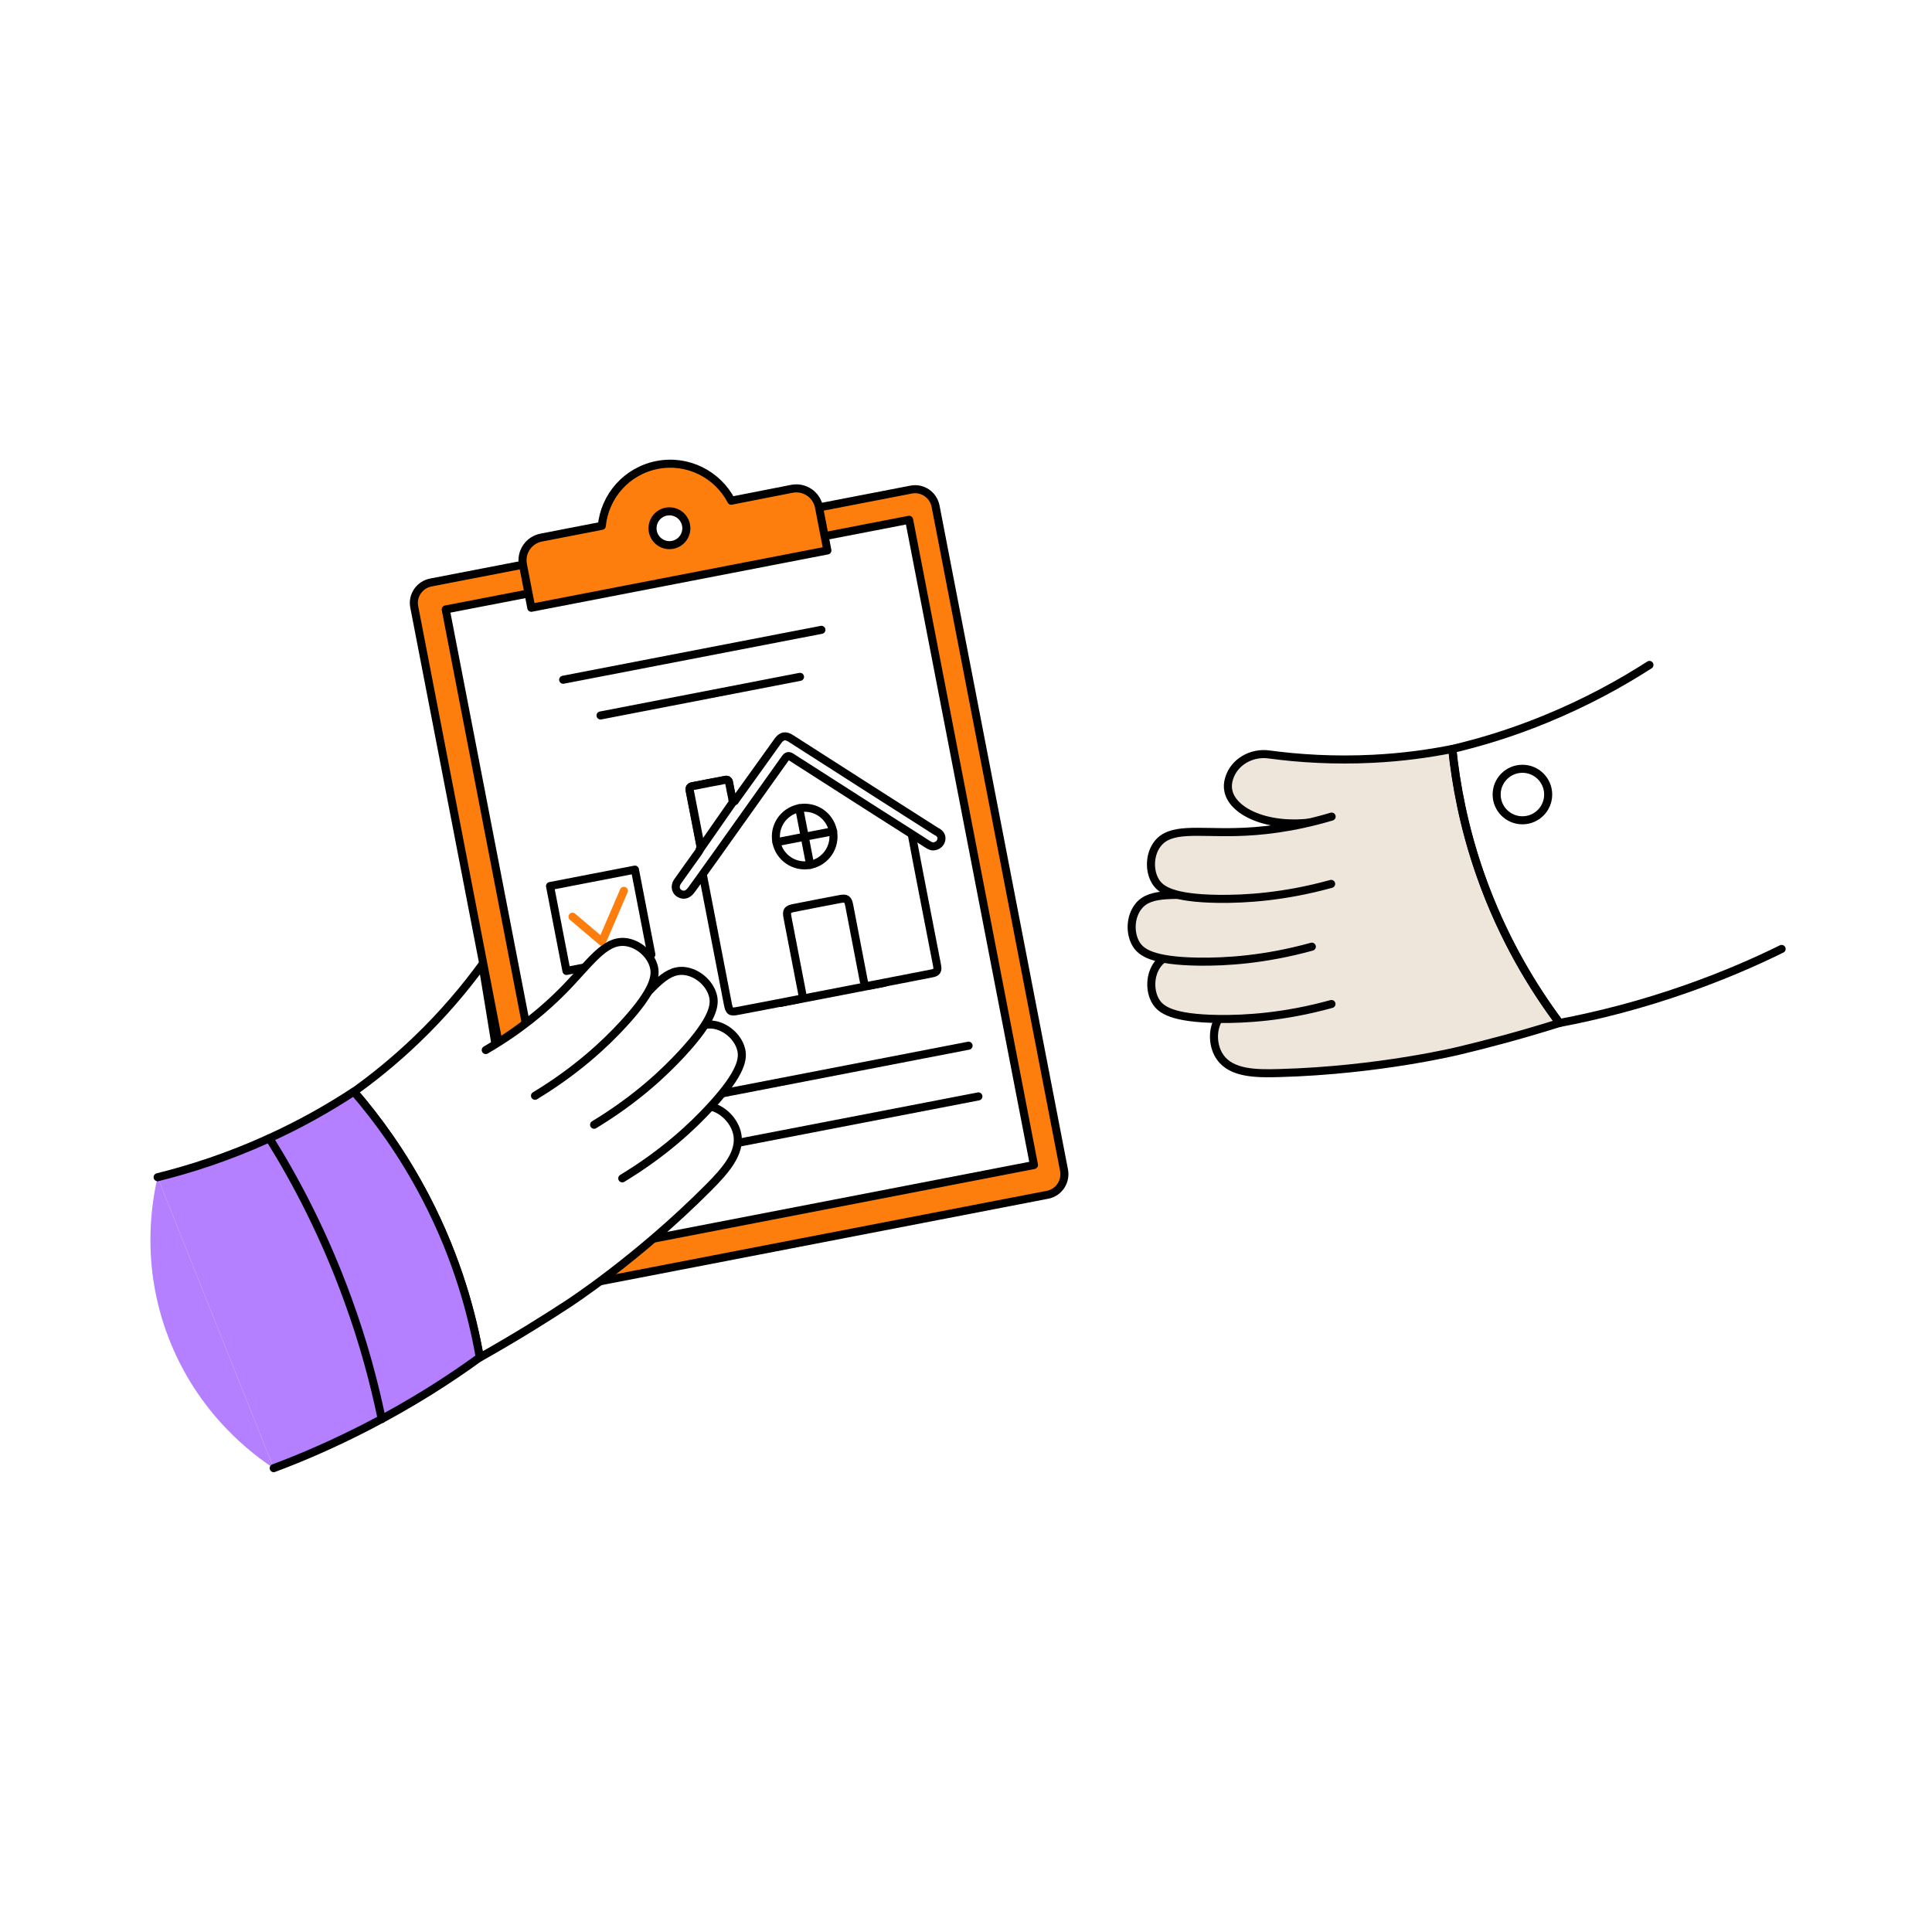
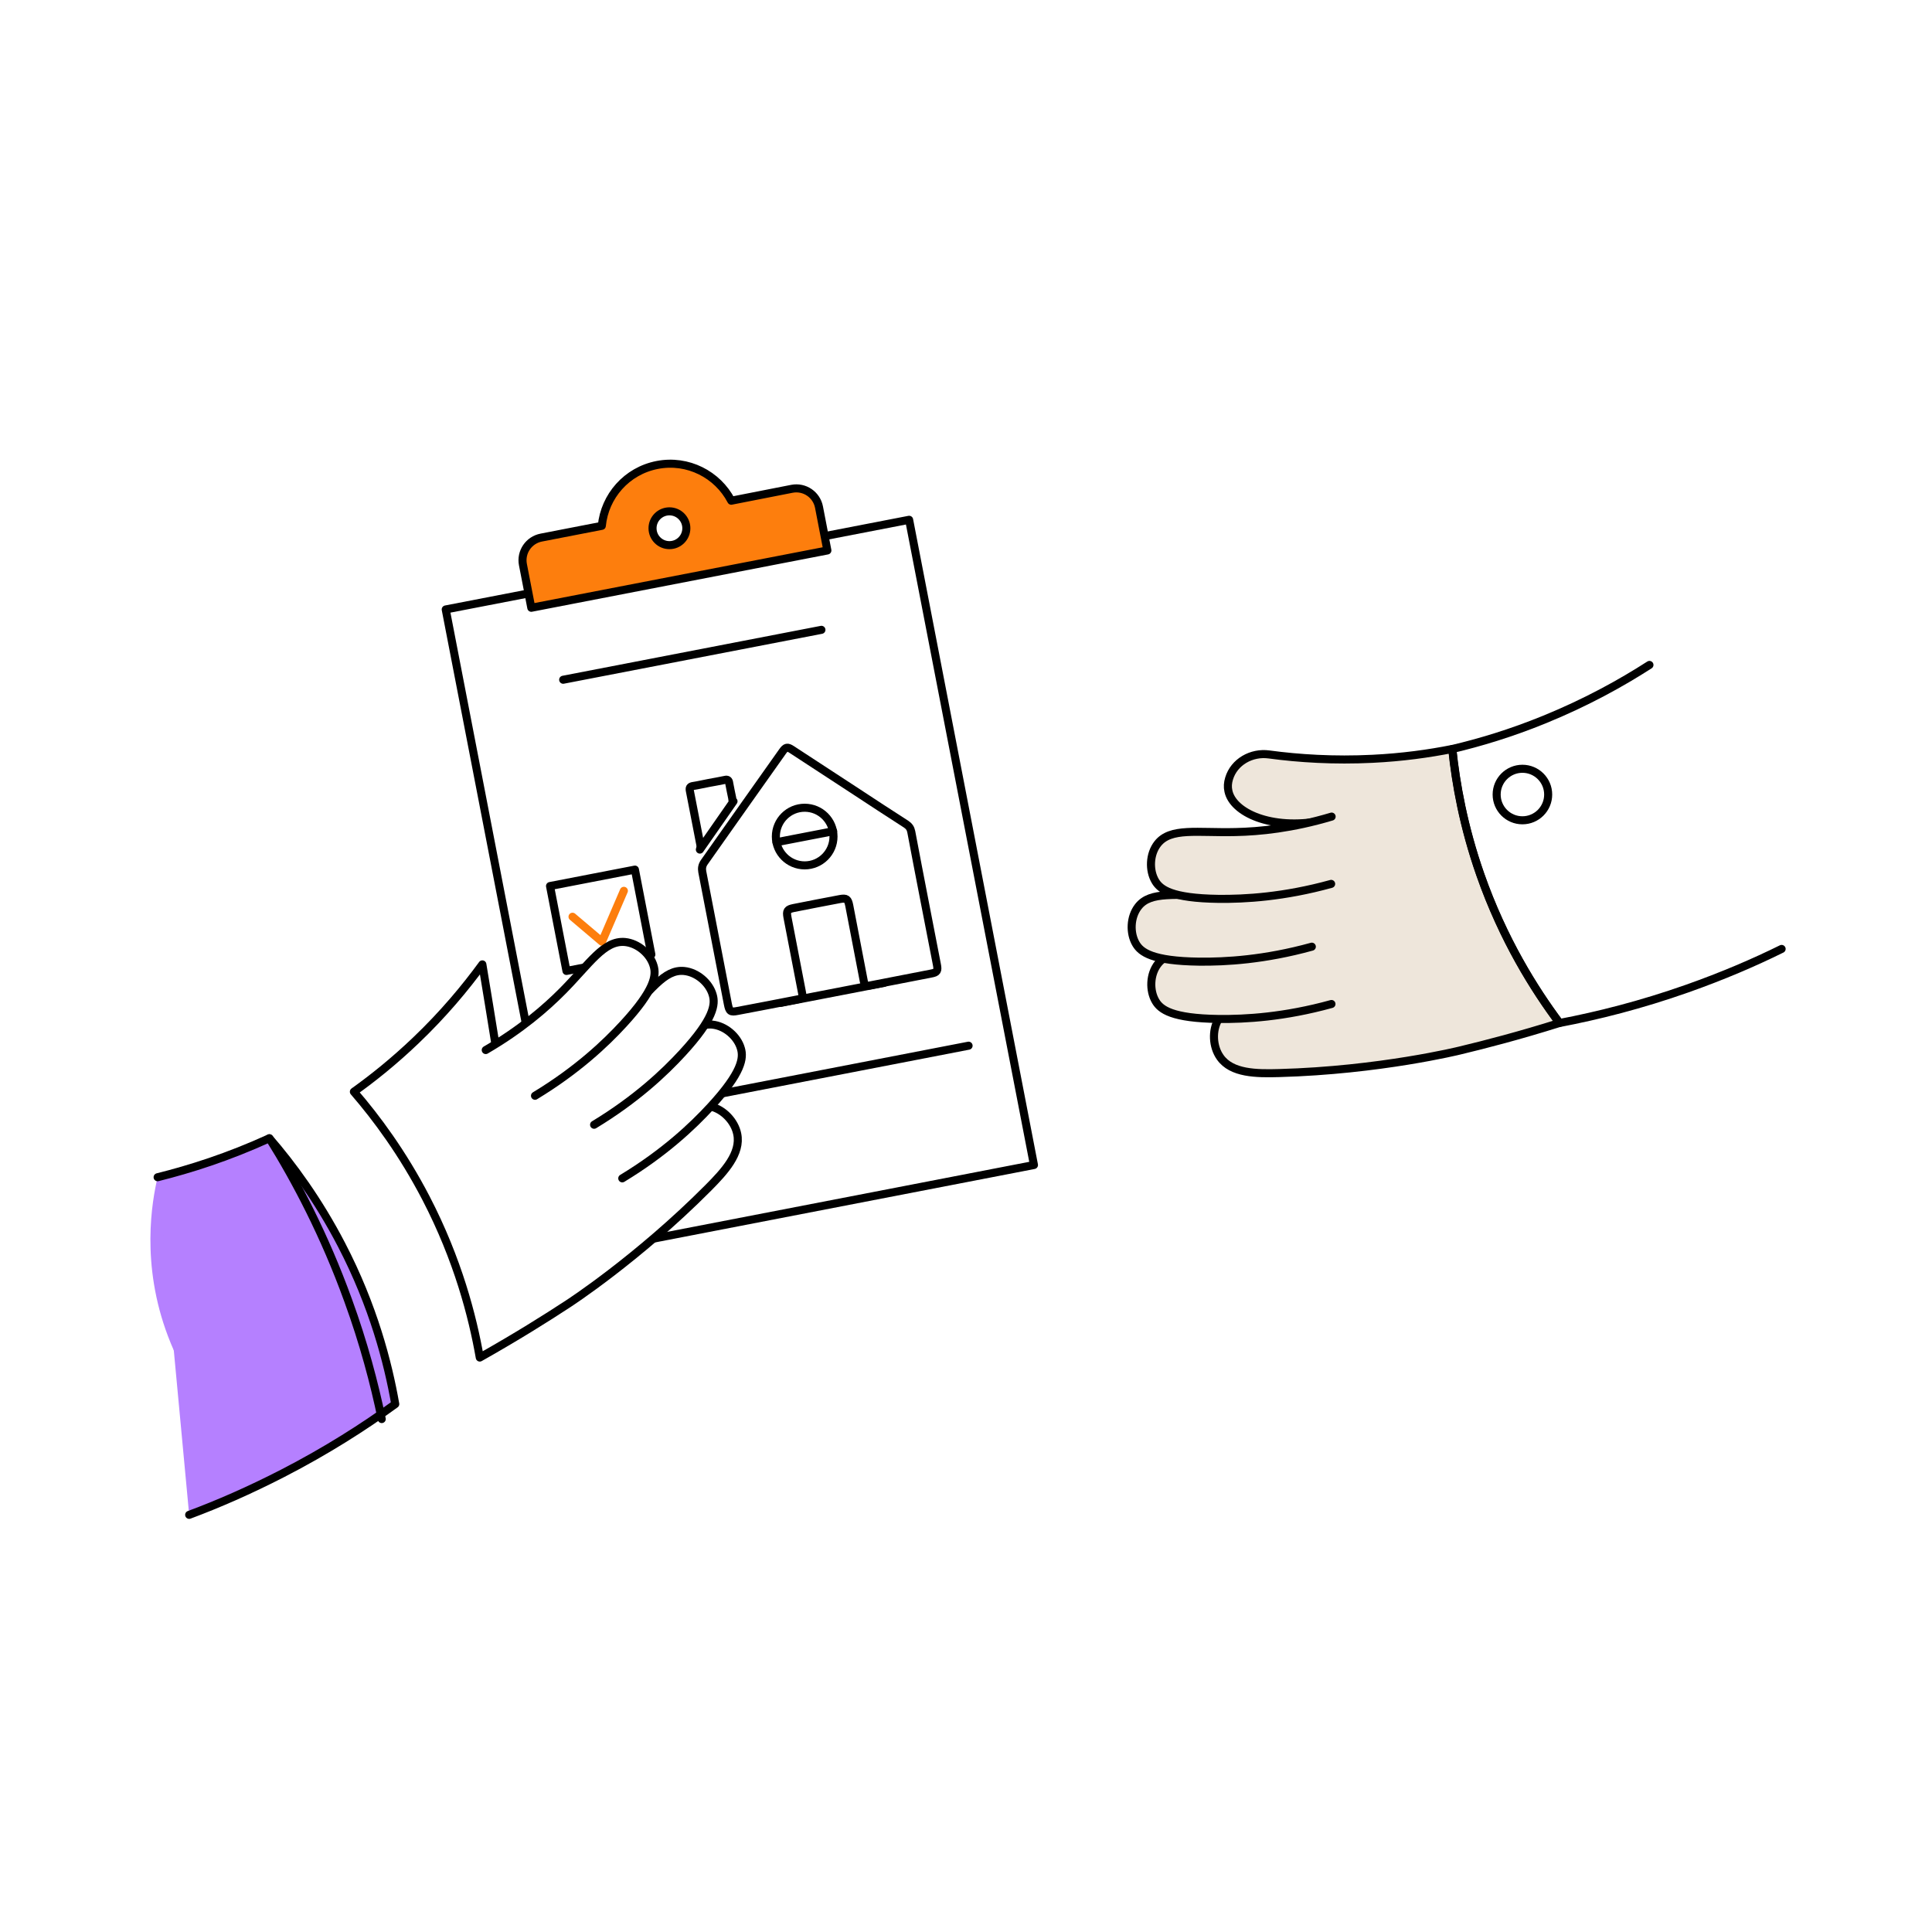
<svg xmlns="http://www.w3.org/2000/svg" id="probate-svg" viewBox="0 0 120 120" role="img" aria-label="Illustration of a probate">
  <style type="text/css">
		#probate-svg .st0 {
			fill: #eee6db;
			stroke: #000000;
			stroke-width: 0.5;
			stroke-linecap: round;
			stroke-linejoin: round;
			stroke-miterlimit: 10;
		}
		#probate-svg .st1 {
			fill: #ffffff;
			stroke: #000000;
			stroke-width: 0.5;
			stroke-linecap: round;
			stroke-linejoin: round;
			stroke-miterlimit: 10;
		}
		#probate-svg .st2 {
			fill: none;
			stroke: #000000;
			stroke-width: 0.5;
			stroke-linecap: round;
			stroke-linejoin: round;
			stroke-miterlimit: 10;
		}
		#probate-svg .st3 {
			stroke: #000000;
			stroke-width: 0.5;
			stroke-linecap: round;
			stroke-linejoin: round;
			stroke-miterlimit: 10;
		}
		#probate-svg .st4 {
			fill: #fd7e0d;
			stroke: #000000;
			stroke-width: 0.5;
			stroke-linecap: round;
			stroke-linejoin: round;
			stroke-miterlimit: 10;
		}
		#probate-svg .st5 {
			fill: url(#SVGID_1_);
			stroke: #000000;
			stroke-width: 0.5;
			stroke-linecap: round;
			stroke-linejoin: round;
			stroke-miterlimit: 10;
		}

		#probate-svg .st6 {
			fill: url(#SVGID_00000127766466873252754380000007847615475564104366_);
			stroke: #000000;
			stroke-width: 0.5;
			stroke-linecap: round;
			stroke-linejoin: round;
			stroke-miterlimit: 10;
		}
		#probate-svg .st7 {
			fill: #b580ff;
		}
		#probate-svg .st8 {
			fill: none;
			stroke: #fd7e0d;
			stroke-width: 0.5;
			stroke-linecap: round;
			stroke-linejoin: round;
			stroke-miterlimit: 10;
		}
		#probate-svg .st9 {
			fill: #b580ff;
			stroke: #000000;
			stroke-width: 0.5;
			stroke-linecap: round;
			stroke-linejoin: round;
			stroke-miterlimit: 10;
		}
		#probate-svg .st10 {
			fill: #ffffff;
			stroke: #050505;
			stroke-width: 0.5;
			stroke-linecap: round;
			stroke-linejoin: round;
			stroke-miterlimit: 10;
		}
		#probate-svg .st11 {
			fill: none;
			stroke: #050505;
			stroke-width: 0.5;
			stroke-linecap: round;
			stroke-linejoin: round;
			stroke-miterlimit: 10;
		}
		#probate-svg .st12 {
			fill: none;
		}
		#probate-svg .st13 {
			fill: #050505;
		}
		#probate-svg .st14 {
			stroke: #000000;
			stroke-width: 0.3;
			stroke-linecap: round;
			stroke-linejoin: round;
			stroke-miterlimit: 10;
		}
		#probate-svg .st15 {
			fill: #ffffff;
		}
		#probate-svg .st16 {
			fill: #fd7e0d;
		}
		#probate-svg .st17 {
			fill: #b480fe;
		}
	</style>
  <g>
    <path class="st7" d="M9.79,73.12c2.4,6.02,4.81,12.05,7.21,18.07c-1.24-0.81-4.73-3.34-6.56-8.18C8.73,78.52,9.44,74.6,9.79,73.12z   " />
    <g>
-       <path class="st4" d="M65.06,74.21l-29.83,5.77c-0.7,0.14-1.38-0.32-1.52-1.03l-7.98-41.25c-0.14-0.7,0.32-1.38,1.03-1.52    l29.83-5.77c0.7-0.14,1.38,0.32,1.52,1.03l7.98,41.25C66.22,73.4,65.76,74.08,65.06,74.21z" />
      <rect x="31.28" y="34.7" transform="matrix(0.982 -0.19 0.19 0.982 -9.625 9.722)" class="st1" width="29.31" height="40.81" />
      <path class="st4" d="M45.42,31.1c-0.85-1.63-2.7-2.59-4.6-2.22c-1.9,0.37-3.26,1.94-3.44,3.78l-3.76,0.73    c-0.78,0.15-1.29,0.9-1.14,1.68L33,37.75l18.39-3.56l-0.52-2.69c-0.15-0.78-0.9-1.29-1.68-1.14L45.42,31.1z" />
      <circle class="st1" cx="41.58" cy="32.81" r="1.05" />
-       <line class="st1" x1="49.69" y1="42.04" x2="37.3" y2="44.44" />
      <line class="st1" x1="34.98" y1="42.22" x2="51.02" y2="39.12" />
      <g>
        <rect x="34.61" y="54.47" transform="matrix(0.982 -0.19 0.19 0.982 -10.173 8.12)" class="st1" width="5.37" height="5.37" />
        <path class="st8" d="M35.56,56.94c0.61,0.52,1.22,1.03,1.83,1.55c0.45-1.05,0.91-2.11,1.36-3.16" />
        <g id="F9boGy.tif">
          <g>
            <g>
              <rect x="47.83" y="55.75" transform="matrix(0.982 -0.19 0.19 0.982 -10.221 10.772)" class="st1" width="6.56" height="5.97" />
              <path class="st1" d="M57.39,55.78c0.27,1.37,0.53,2.75,0.8,4.12c0.08,0.4,0.03,0.5-0.36,0.57c-1.27,0.25-2.53,0.49-3.8,0.74        c-0.25,0.05-0.34-0.05-0.38-0.28c-0.3-1.56-0.6-3.12-0.9-4.68c-0.08-0.41-0.17-0.48-0.57-0.41c-0.96,0.18-1.93,0.37-2.89,0.56        c-0.39,0.08-0.45,0.18-0.38,0.57c0.3,1.55,0.6,3.1,0.9,4.66c0.07,0.37,0.06,0.38-0.3,0.45c-1.23,0.24-2.46,0.48-3.69,0.71        c-0.45,0.09-0.52,0.03-0.61-0.42c-0.53-2.74-1.06-5.48-1.59-8.22c-0.04-0.22-0.01-0.4,0.12-0.59        c0.87-1.22,1.72-2.45,2.59-3.67c0.76-1.07,1.52-2.15,2.28-3.22c0.19-0.27,0.3-0.29,0.56-0.12c1.34,0.87,2.67,1.75,4.01,2.62        c1.03,0.68,2.06,1.35,3.1,2.02c0.18,0.12,0.28,0.26,0.32,0.47C56.86,53.06,57.13,54.42,57.39,55.78z" />
-               <path class="st1" d="M58.46,52.19c-0.06,0.22-0.24,0.36-0.48,0.38c-0.15,0.01-0.26-0.07-0.38-0.14        c-0.32-0.2-0.65-0.42-0.98-0.63c-0.73-0.46-1.46-0.93-2.2-1.4c-1.76-1.13-3.52-2.25-5.28-3.38c-0.17-0.11-0.27-0.06-0.38,0.1        c-1.1,1.55-2.21,3.1-3.31,4.65c-0.6,0.85-1.21,1.7-1.82,2.55c-0.22,0.31-0.44,0.62-0.67,0.93c-0.19,0.27-0.4,0.37-0.63,0.3        c-0.36-0.11-0.47-0.49-0.23-0.82c0.42-0.6,0.85-1.19,1.27-1.78c0.04-0.05,0.07-0.11,0.09-0.17c0.04-0.11,0.05-0.22,0.02-0.35        c-0.22-1.1-0.42-2.2-0.64-3.29c-0.04-0.2,0-0.28,0.2-0.31c0.33-0.05,0.65-0.13,0.98-0.19c0.33-0.06,0.67-0.12,1-0.19        c0.16-0.04,0.24,0.02,0.26,0.19c0.06,0.31,0.12,0.63,0.19,0.95c0.01,0.07-0.01,0.16,0.08,0.19c0.1,0.02,0.12-0.08,0.17-0.14        c0.51-0.71,1.02-1.42,1.53-2.13c0.36-0.49,0.7-0.99,1.06-1.48c0.24-0.34,0.49-0.38,0.83-0.15c1.84,1.18,3.68,2.36,5.53,3.54        c1.16,0.74,2.32,1.48,3.48,2.22C58.42,51.76,58.52,51.97,58.46,52.19z" />
              <circle class="st1" cx="49.98" cy="51.96" r="1.79" />
-               <line class="st2" x1="50.32" y1="53.72" x2="49.64" y2="50.2" />
              <line class="st2" x1="51.75" y1="51.63" x2="48.23" y2="52.31" />
              <path class="st1" d="M43.47,52.77c0.04-0.11,0.05-0.22,0.02-0.35c-0.22-1.1-0.42-2.2-0.64-3.29c-0.04-0.2,0-0.28,0.2-0.31        c0.33-0.05,0.65-0.13,0.98-0.19c0.33-0.06,0.67-0.12,1-0.19c0.16-0.04,0.24,0.02,0.26,0.19c0.06,0.31,0.12,0.63,0.19,0.95        c0.01,0.07-0.01,0.16,0.08,0.19C44.87,50.76,44.17,51.77,43.47,52.77z" />
            </g>
          </g>
        </g>
      </g>
-       <line class="st1" x1="60.77" y1="68.1" x2="37" y2="72.69" />
      <line class="st1" x1="36.39" y1="69.55" x2="60.16" y2="64.95" />
    </g>
    <path class="st1" d="M38.81,72.21c0.45-0.48,1.17-1.18,2.14-1.93c1.52-1.17,2.3-1.75,3.2-1.55c0.78,0.18,1.48,0.91,1.64,1.7   c0.25,1.21-0.8,2.34-1.79,3.34c-4.41,4.43-8.71,7.21-8.71,7.21c-1.37,0.9-3.22,2.06-5.49,3.34c-0.45-2.56-1.36-6.08-3.34-9.9   c-1.45-2.79-3.07-4.98-4.48-6.61c1.19-0.85,2.5-1.9,3.84-3.18c1.73-1.65,3.09-3.29,4.14-4.73c0.28,1.69,0.56,3.38,0.83,5.07   c4.28,1.32,8.55,2.64,12.83,3.96" />
    <path class="st1" d="M37.34,69.3c0.7-0.53,1.8-1.42,3.04-2.63c2.01-1.95,2.72-3.14,3.86-3.03c0.81,0.08,1.57,0.74,1.78,1.49   c0.17,0.58,0.08,1.47-1.88,3.6c-1.12,1.22-2.88,2.88-5.49,4.46" />
    <path class="st1" d="M34.46,66.76c1.87-1.26,3.24-2.49,4.17-3.42c1.8-1.81,2.62-3.15,3.86-3.03c0.81,0.08,1.57,0.74,1.78,1.49   c0.17,0.58,0.08,1.47-1.88,3.6c-1.12,1.22-2.88,2.88-5.49,4.46" />
    <path class="st1" d="M30.17,65.22c2.2-1.28,3.74-2.62,4.79-3.68c1.67-1.69,2.56-3.15,3.86-3.03c0.81,0.08,1.57,0.74,1.78,1.49   c0.17,0.58,0.08,1.47-1.88,3.6c-1.12,1.22-2.88,2.88-5.49,4.46" />
-     <path class="st9" d="M9.79,73.12c2.01-0.5,4.38-1.25,6.94-2.42c2.04-0.93,3.79-1.94,5.25-2.9c1.41,1.63,3.03,3.82,4.48,6.61   c1.98,3.81,2.89,7.33,3.34,9.9c-1.94,1.41-4.27,2.9-6.99,4.3c-2.06,1.06-4.01,1.91-5.81,2.58" />
+     <path class="st9" d="M9.79,73.12c2.01-0.5,4.38-1.25,6.94-2.42c1.41,1.63,3.03,3.82,4.48,6.61   c1.98,3.81,2.89,7.33,3.34,9.9c-1.94,1.41-4.27,2.9-6.99,4.3c-2.06,1.06-4.01,1.91-5.81,2.58" />
    <path class="st9" d="M16.73,70.7c1.65,2.64,3.42,6,4.89,10.06c0.97,2.66,1.63,5.16,2.09,7.38" />
    <path class="st0" d="M81.88,61.8c-0.66,0-1.66,0.04-2.87,0.24c-1.9,0.31-2.86,0.47-3.33,1.27c-0.41,0.69-0.36,1.7,0.11,2.36   c0.71,1.01,2.25,1.02,3.66,0.98c6.25-0.17,11.22-1.4,11.22-1.4c1.59-0.38,3.71-0.93,6.19-1.71c-1.56-2.08-3.5-5.16-4.92-9.22   c-1.04-2.97-1.52-5.66-1.74-7.8c-1.45,0.29-3.11,0.52-4.94,0.61c-2.41,0.12-4.59-0.02-6.44-0.27c-1.08-0.15-2.17,0.46-2.48,1.5   c-0.08,0.26-0.1,0.52-0.04,0.78c0.28,1.32,2.62,2.44,5.8,1.84c-1.97,4.02-3.94,8.04-5.92,12.05" />
    <path class="st0" d="M80.77,58.73c-0.87,0.14-2.26,0.34-4,0.41c-2.8,0.12-4.15-0.18-4.85,0.73c-0.5,0.64-0.54,1.65-0.14,2.32   c0.31,0.52,1.01,1.06,3.91,1.1c1.66,0.02,4.08-0.12,7.01-0.93" />
    <path class="st0" d="M80.9,54.89c-2.2,0.5-4.03,0.65-5.35,0.69c-2.55,0.07-4.09-0.25-4.85,0.73c-0.5,0.64-0.54,1.65-0.14,2.32   c0.31,0.52,1.01,1.06,3.91,1.1c1.66,0.02,4.08-0.12,7.01-0.93" />
    <path class="st0" d="M82.71,50.72c-2.44,0.73-4.48,0.93-5.96,0.96c-2.38,0.06-4.05-0.3-4.85,0.73c-0.5,0.64-0.54,1.65-0.14,2.32   c0.31,0.52,1.01,1.06,3.91,1.1c1.66,0.02,4.08-0.12,7.01-0.93" />
    <path class="st2" d="M102.45,41.3c-1.74,1.12-3.92,2.33-6.52,3.39c-2.08,0.85-4.02,1.43-5.72,1.83c0.22,2.14,0.7,4.83,1.74,7.8   c1.42,4.05,3.36,7.13,4.92,9.22c2.36-0.45,5.04-1.12,7.93-2.14c2.18-0.77,4.14-1.61,5.86-2.46" />
    <circle class="st2" cx="94.56" cy="49.35" r="1.6" />
  </g>
</svg>